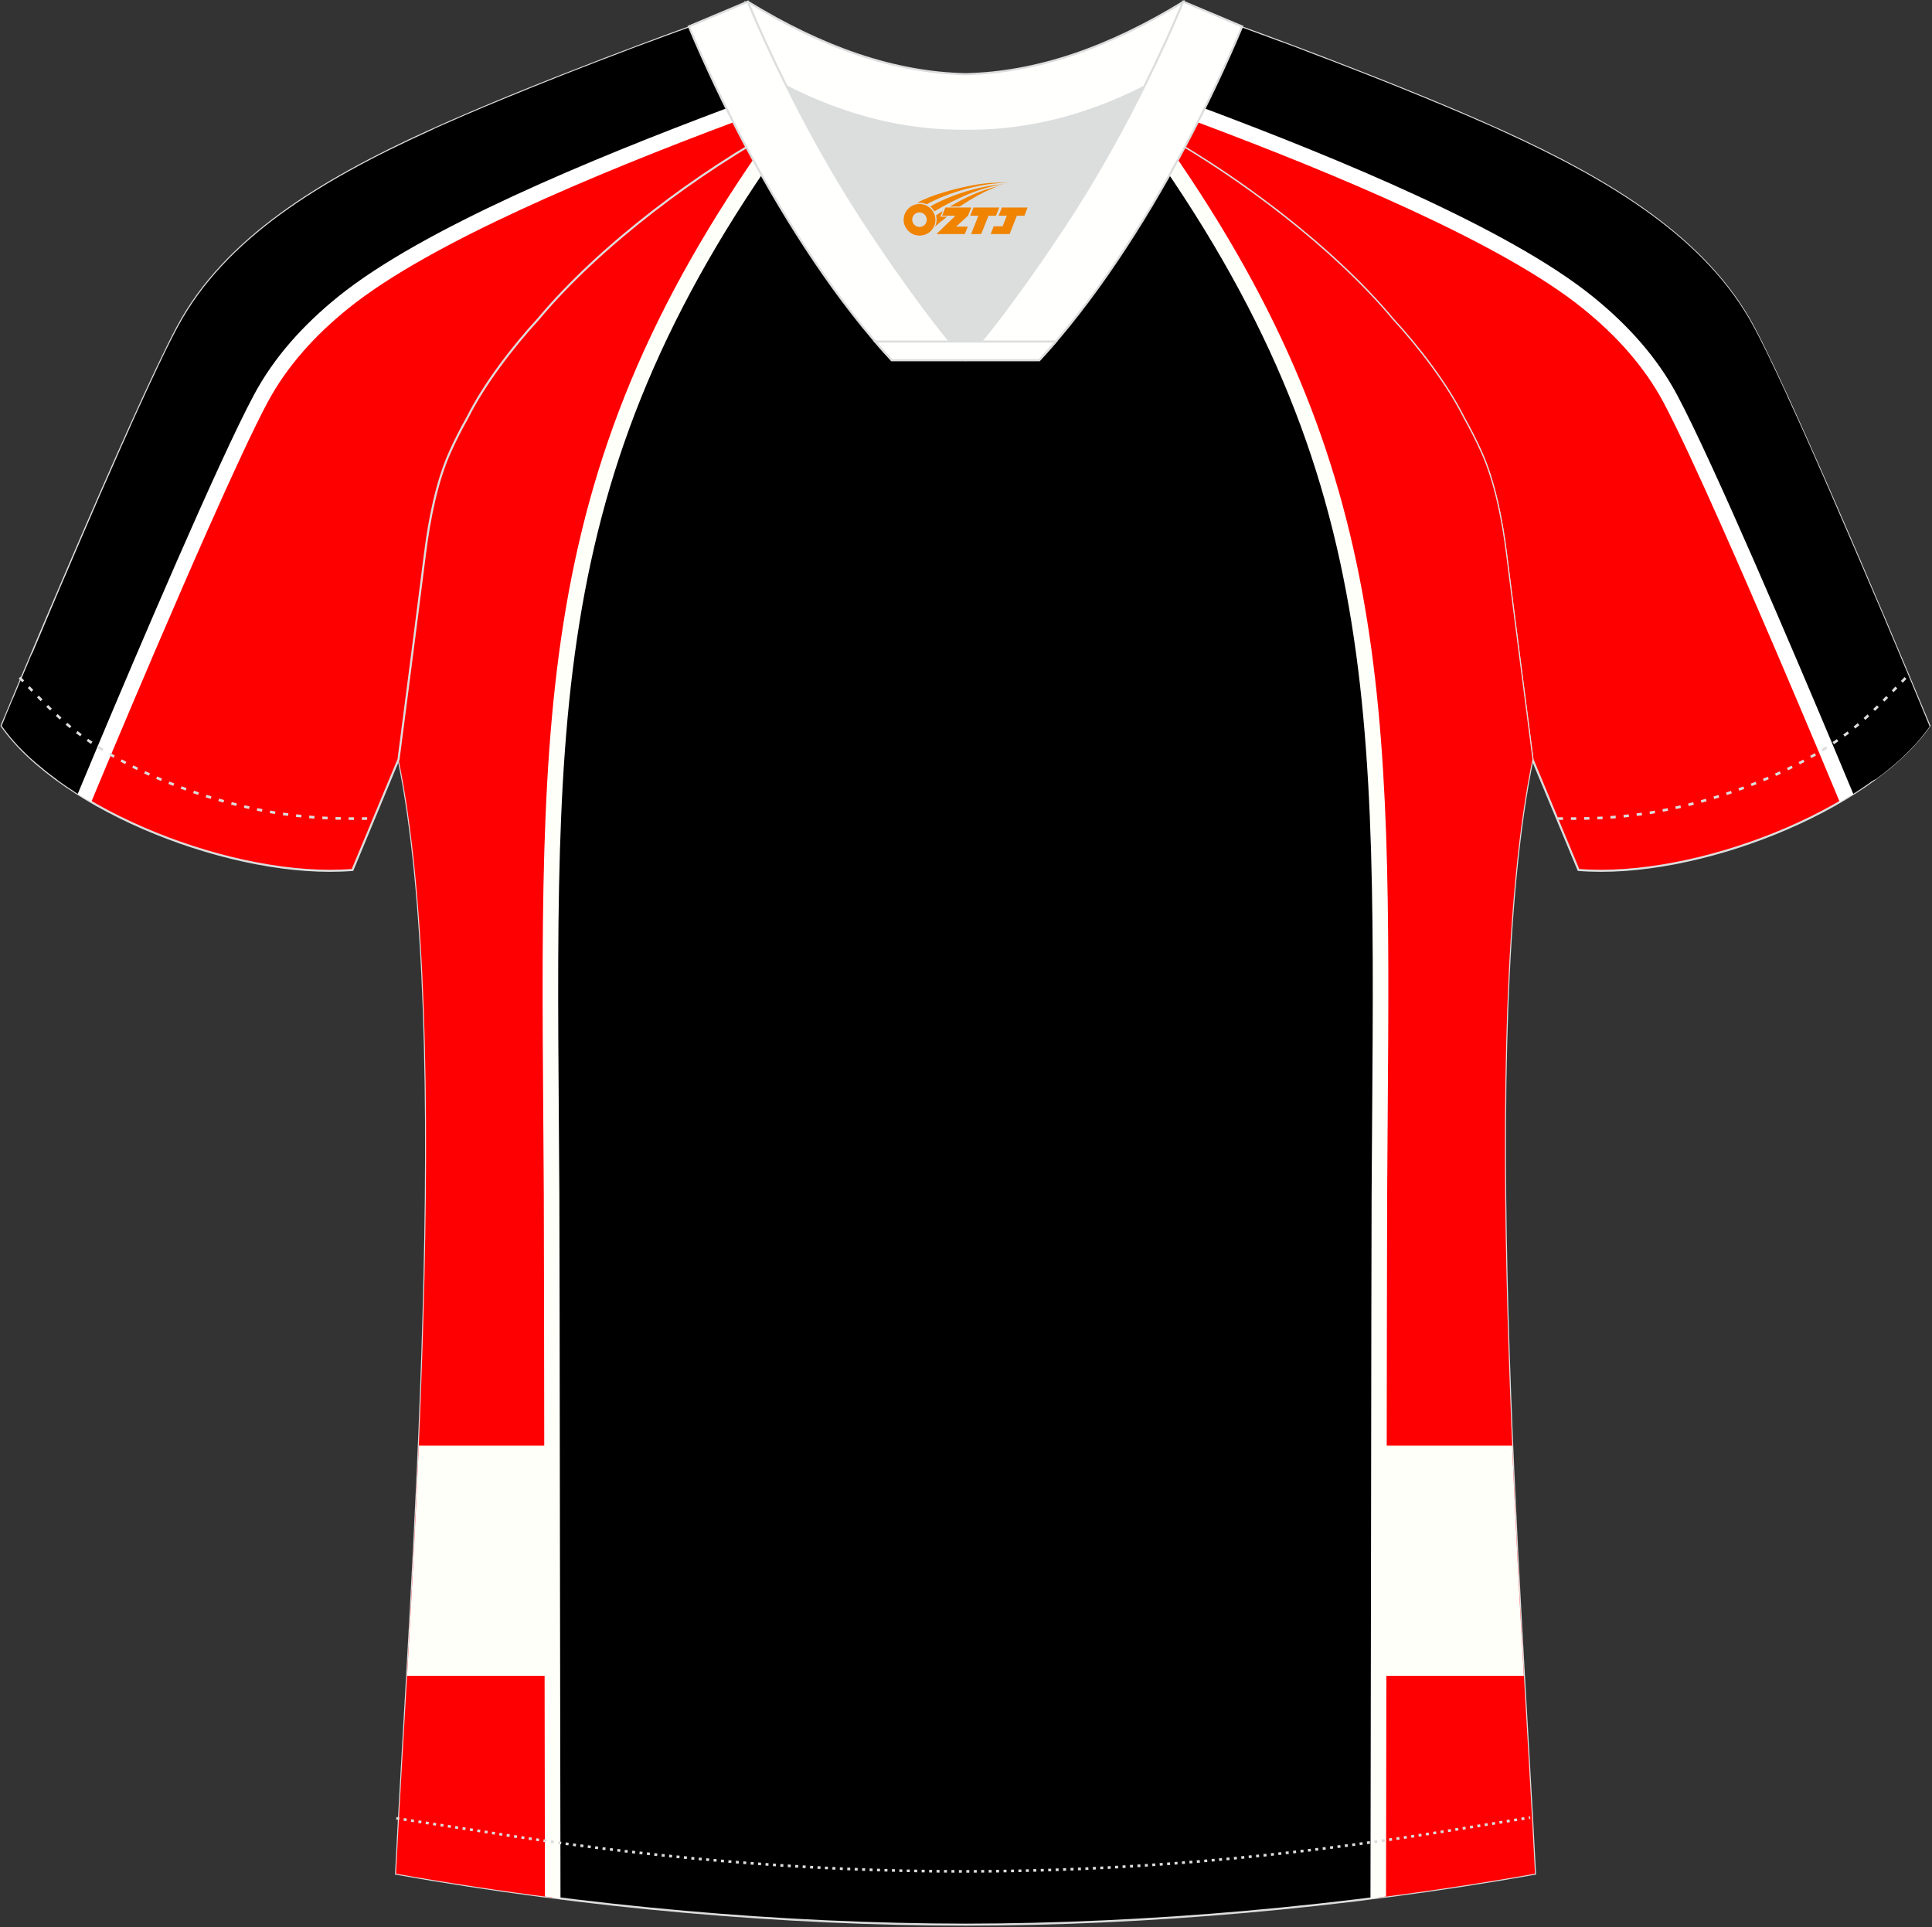
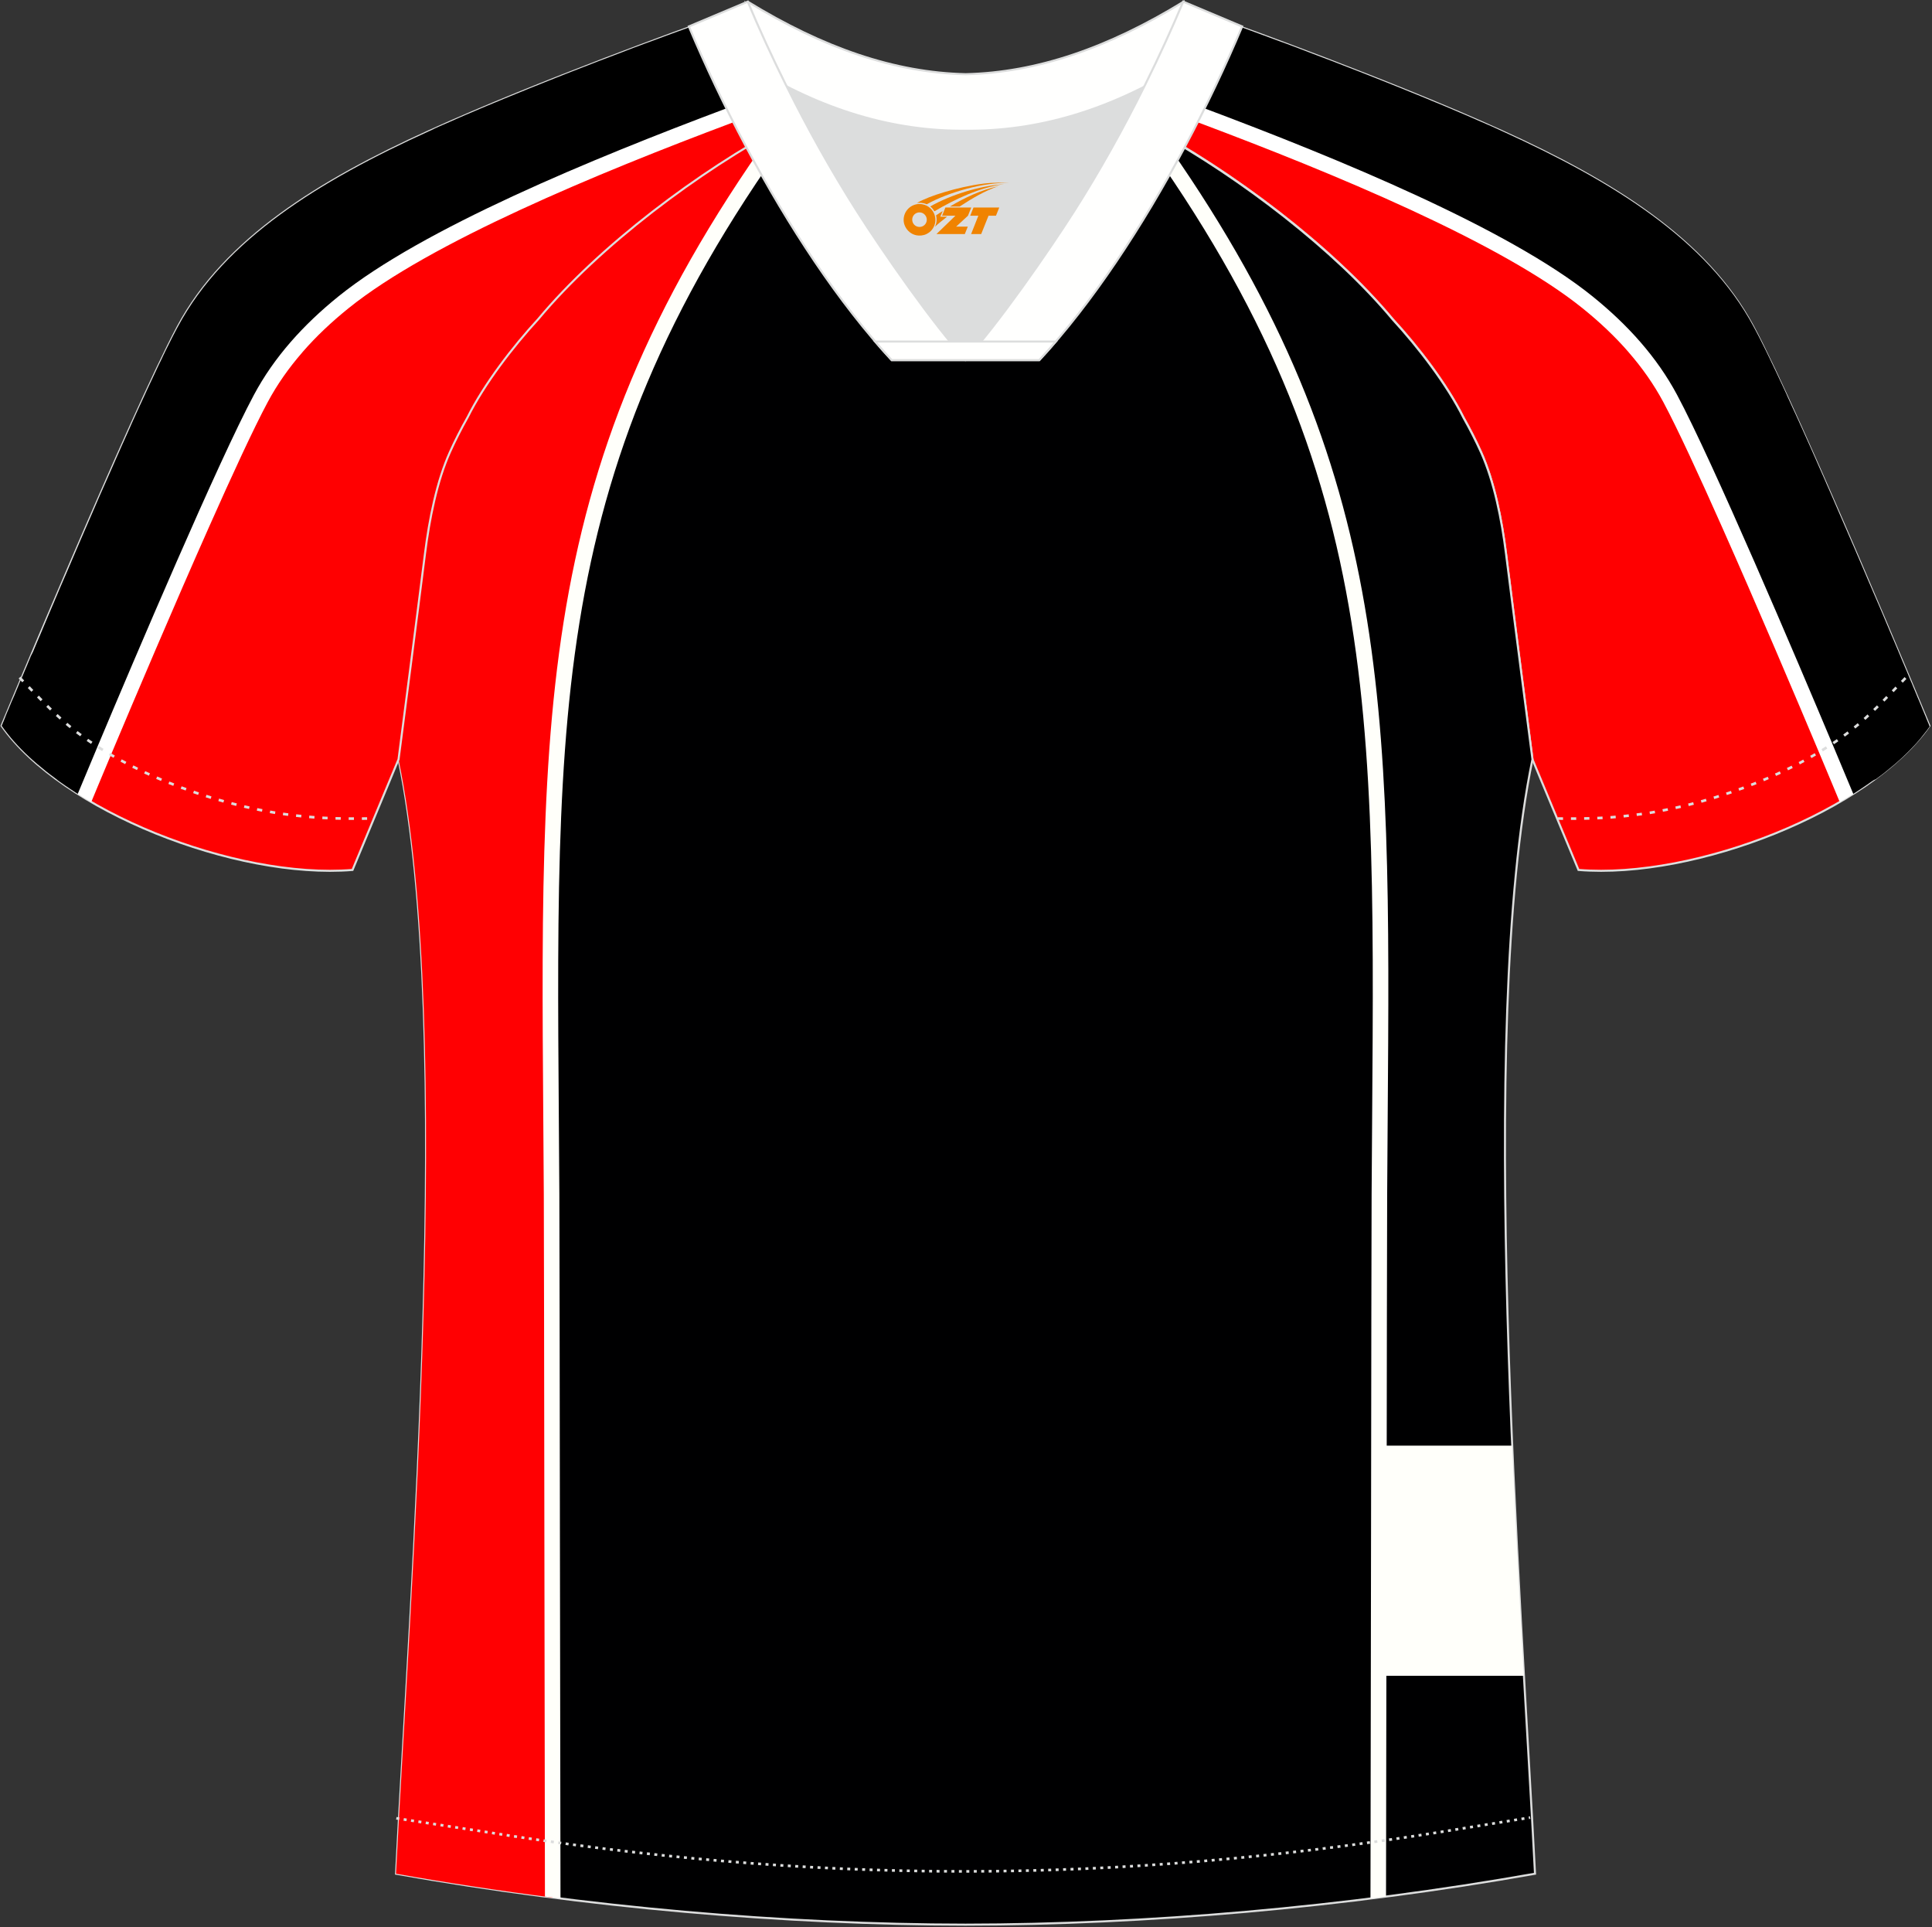
<svg xmlns="http://www.w3.org/2000/svg" version="1.1" id="图层_1" x="0px" y="0px" width="374px" height="373px" viewBox="0 0 374 373" enable-background="new 0 0 374 373" xml:space="preserve">
  <rect x="0" y="0" width="374" height="373" fill="#333333" stroke="none" />
  <g>
    <path fill="#FF0001" stroke="#DCDDDD" stroke-width="0.4" stroke-miterlimit="22.926" d="M222,24.33   c7.08-5.95,12.46-12.55,16.99-19.55c0,0,30.63,10.99,51.78,20.61c21.15,9.61,39.54,20.88,48.62,37.85s34.11,77.23,34.11,77.23   c-11.56,16.47-45.25,29.73-67.93,27.9l-8.91-21.4c0,0-3.8-29.24-5.12-39.81c-0.85-6.78-2.31-14.06-4.84-19.68   c-1.01-2.25-2.15-4.48-3.4-6.7c-3.26-6.52-8.77-13.67-13.7-19.02C257.72,47.5,238.37,33.07,222,24.33z" />
    <path fill="#FFFFFF" d="M310.15,54.97c-8.33-6.71-20.8-13.49-34.49-19.82c-12.45-5.76-26-11.18-38.3-15.84   c0.78-1.62,1.55-3.27,2.31-4.93c0.81-1.76,1.6-3.53,2.36-5.28c3.97,1.46,10.47,3.88,17.86,6.75c9.42,3.66,20.39,8.1,29.63,12.29   c10.4,4.73,20.11,9.85,28.29,15.85c8.04,5.89,14.61,12.63,18.91,20.67c3.39,6.34,9.11,18.96,14.89,32.17   c5.87,13.41,11.69,27.15,15.32,35.79c1.31,3.13,2.44,5.82,3.11,7.43c-1.33,1.69-2.91,3.34-4.69,4.93   c-1.58,1.41-3.33,2.79-5.22,4.12c-0.61-1.46-1.42-3.38-2.42-5.76c-4.45-10.58-12.04-28.49-18.85-43.8   c-4.54-10.21-8.76-19.33-11.55-24.54c-2.08-3.89-4.59-7.47-7.47-10.78h-0.01C316.96,60.9,313.71,57.84,310.15,54.97L310.15,54.97z    M234.55,11.12l-0.35,0.76c-1.15,2.51-2.38,5.1-3.7,7.75l-1.48,2.98l3.13,1.17c12.9,4.84,27.52,10.63,40.98,16.85   c13.29,6.15,25.34,12.67,33.24,19.04c3.29,2.65,6.28,5.47,8.9,8.49v0.01c2.63,3.02,4.89,6.23,6.72,9.65   c2.7,5.04,6.86,14.04,11.36,24.17c6.84,15.38,14.39,33.18,18.8,43.68c2.15,5.1,3.79,9.09,3.8,9.1l0.19,0.45   c7.38-4.29,13.56-9.35,17.35-14.75c0,0-25.03-60.26-34.11-77.23S311.9,35,290.76,25.39S238.98,4.78,238.98,4.78   C237.6,6.93,236.13,9.05,234.55,11.12z" />
    <path d="M362.15,151.37l-0.99,0.69c-0.31,0.21-0.62,0.42-0.93,0.63l-0.01,0.01l-0.02,0.01c-0.31,0.21-0.62,0.41-0.93,0.61   l-0.09,0.06l-0.42,0.27c-0.03-0.08-1.49-3.6-3.82-9.13c-7.36-17.52-23.41-55.24-30.29-68.1c-3.91-7.31-9.55-13.56-16.39-19.08   c-16.22-13.08-49.06-26.61-75.06-36.36c2.61-5.27,5.02-10.54,7.19-15.68l0,0l0.3,0.11h0.01l0.33,0.12l0.06,0.02l0.3,0.11l0.12,0.04   l0.27,0.1l0.18,0.07l0.23,0.08l0.26,0.09l0.18,0.07l0.34,0.13l0.12,0.04l0.43,0.16l0.06,0.02l0.51,0.19l0.02,0.01l0.52,0.19   l0.1,0.03l0.46,0.17l0.18,0.07l0.4,0.15l0.28,0.1l0.32,0.12l0.38,0.14l0.24,0.09l0.49,0.18l0.16,0.06l0.6,0.22l0.07,0.02l0.68,0.25   l0.03,0.01l0.66,0.25l0.14,0.05l0.58,0.22l0.25,0.09l0.48,0.18l0.36,0.14l0.39,0.15l0.48,0.18l0.28,0.11l0.6,0.23l0.18,0.07   l0.73,0.28l0.06,0.02l0.81,0.31l0.05,0.02l0.77,0.29l0.18,0.07l0.66,0.25l0.3,0.11l0.55,0.21l0.43,0.16l0.43,0.17l0.56,0.22   l0.31,0.12l0.69,0.27l0.18,0.07l0.83,0.32l0.06,0.02l0.9,0.35l0.07,0.03l0.83,0.32l0.21,0.08l0.71,0.28l0.34,0.13l0.58,0.23   l0.48,0.19l0.45,0.18l0.62,0.24l0.32,0.13l0.76,0.3l0.18,0.07l0.9,0.36l0.05,0.02l0.95,0.38l0.09,0.04l0.86,0.34l0.88,0.35   l0.07,0.03l0.37,0.15l0.58,0.24l0.51,0.21l0.45,0.18l0.65,0.26l0.31,0.13l0.79,0.32l0.17,0.07l0.92,0.38l0.03,0.01l0.96,0.4   l0.11,0.05l0.85,0.35l0.25,0.1l0.27,0.11l0.74,0.31l0.08,0.03l0.57,0.24l0.52,0.22l0.15,0.06l0.77,0.33l0.16,0.07l0.29,0.12   l0.79,0.34l0.15,0.06l0.92,0.39l0.01,0.01l0.13,0.05l0.92,0.4l0.8,0.35l0.25,0.11l0.13,0.06l0.91,0.4l0.03,0.01l0.78,0.34l0.46,0.2   l0.17,0.07l0.63,0.28l0.07,0.03l0.93,0.42l0.02,0.01l0.13,0.06l0.87,0.4c21.15,9.61,39.54,20.88,48.62,37.85   c0.13,0.24,0.26,0.48,0.39,0.73l0.14,0.27l0.32,0.61l0.09,0.17l0.34,0.67l0.12,0.24l0.38,0.76l0.05,0.09l0.15,0.31l0.4,0.8   l0.05,0.11l0.47,0.97l0.05,0.09l0.04,0.09l0.42,0.88l0.03,0.07l0.25,0.51l0.24,0.51l0.27,0.56c0.35,0.74,0.71,1.5,1.07,2.28   l0.02,0.04l0.54,1.16l0.14,0.3l0.42,0.92L346,76.7l0.1,0.21l0.49,1.07l0.06,0.13l0.11,0.25l0.49,1.07l0.05,0.11l0.29,0.62   l0.38,0.84l0.13,0.28l0.51,1.14l0.04,0.08l0.48,1.07l0.2,0.45l0.32,0.71l0.37,0.83l0.16,0.35l0.53,1.19l0.01,0.03l0.52,1.17   l0.18,0.41l0.35,0.8l0.35,0.8l0.71,1.61l0.02,0.04l0.54,1.23l0.15,0.36l0.39,0.88l0.33,0.75l0.21,0.49l0.5,1.15l0.04,0.1l0.54,1.25   l0.13,0.3l0.41,0.95l0.3,0.69l0.24,0.55l0.47,1.09l0.07,0.16l0.54,1.24l0.1,0.24l0.44,1.01l0.27,0.63l0.27,0.61l0.44,1.02   l0.09,0.22l0.53,1.23l0.07,0.17l0.45,1.05l0.24,0.56l0.28,0.66l0.4,0.93l0.11,0.27l0.51,1.19l0.05,0.11l0.46,1.07l0.2,0.48   l0.3,0.69l0.36,0.84l0.14,0.32l0.49,1.14l0.02,0.05l0.46,1.08l0.17,0.4l0.3,0.71l0.31,0.74l0.15,0.35l0.45,1.07V122l0.45,1.06   l0.14,0.32l0.3,0.71l0.27,0.64l0.16,0.38l0.4,0.94l0.02,0.06l0.41,0.97l0.1,0.25l0.29,0.7l0.23,0.53l0.16,0.39l0.34,0.8l0.04,0.09   l0.36,0.86l0.07,0.18l0.27,0.65l0.11,0.26l0.07,0.17l0.04,0.08l0.11,0.25l0.1,0.25l0.1,0.25l0.08,0.2l0.02,0.04l0.1,0.24l0.1,0.24   l0.1,0.23l0.09,0.22v0.01l0.1,0.23l0.09,0.22l0.09,0.22l0.09,0.22l0.01,0.03l0.08,0.18l0.09,0.21l0.09,0.21l0.09,0.2l0.02,0.06   l0.14,0.34l0.08,0.19l0.08,0.19l0.04,0.08l0.04,0.1l0.07,0.18l0.07,0.18l0.07,0.17l0.04,0.1l0.03,0.07l0.07,0.16l0.07,0.16   l0.06,0.16l0.05,0.12l0.02,0.04l0.06,0.15l0.06,0.15l0.06,0.14l0.05,0.12l0.01,0.01l0.05,0.13l0.05,0.13l0.05,0.13l0.05,0.12v0.01   l0.04,0.11l0.05,0.11l0.05,0.11l0.04,0.1l0.01,0.02l0.03,0.08l0.04,0.09l0.03,0.09l0.04,0.08l0.02,0.03l0.02,0.05l0.03,0.08   l0.03,0.07l0.03,0.07l0.01,0.03l0.01,0.03l0.02,0.06l0.02,0.05l0.02,0.05l0.01,0.03l0.01,0.01l0.02,0.04l0.02,0.03l0.01,0.03   l0.01,0.02l0,0l0.01,0.02l0.01,0.01v0.01l0,0c-0.17,0.25-0.35,0.5-0.54,0.75l-0.03,0.04c-0.37,0.49-0.77,0.99-1.17,1.48l-0.04,0.05   c-0.2,0.24-0.4,0.47-0.61,0.71l-0.02,0.02l-0.02,0.03c-0.21,0.24-0.43,0.48-0.65,0.71l-0.02,0.02c-0.22,0.24-0.45,0.48-0.68,0.71   l-0.02,0.03c-0.48,0.49-0.98,0.97-1.49,1.45l0,0c-0.25,0.24-0.51,0.47-0.77,0.7l-0.05,0.04c-0.25,0.23-0.51,0.46-0.77,0.68   l-0.03,0.02c-0.54,0.46-1.1,0.92-1.67,1.38l-0.05,0.04c-0.28,0.22-0.56,0.44-0.85,0.66l-0.02,0.01l-0.94,0.7   C362.76,150.94,362.46,151.15,362.15,151.37z" />
    <path fill="#000001" stroke="#DCDDDD" stroke-width="0.4" stroke-miterlimit="22.926" d="M291.55,107.27   c1.27,10.18,4.85,37.71,5.11,39.69c-10.86,52.55-2.19,162.18,0.49,215.68c-36.81,6.53-75.42,9.83-110.24,9.86   c-34.82-0.03-73.43-3.33-110.24-9.86c2.68-53.5,11.35-163.13,0.49-215.68c0.26-1.98,3.83-29.51,5.11-39.69   c0.85-6.78,2.31-14.06,4.84-19.68c1.01-2.25,2.15-4.48,3.4-6.7c3.26-6.52,8.77-13.67,13.69-19.02   c11.2-13.44,29.03-27.03,44.74-35.86c0.96-0.54-1.02-15.4-0.07-15.91c3.94,3.32,25.19,3.26,30.33,6.12l-2.64,0.68   c6.1,2.82,12.98,4.24,19.71,4.25c6.74-0.02-2.74-1.43,3.36-4.26l5.69-2.51c5.14-2.86,16.2-2.27,20.14-5.58   c0.73,0.39-1.96,16.43-1.22,16.84c15.87,8.82,34.04,22.6,45.4,36.23c4.92,5.36,10.44,12.5,13.69,19.02c1.25,2.22,2.39,4.46,3.4,6.7   C289.24,93.22,290.71,100.5,291.55,107.27z" />
    <path fill="#FF0002" d="M106.99,367.26c-0.08-43.45-0.16-125.64-0.22-136.08c-0.54-96.2-4.09-144.11,54.08-218.18   c-5.43-0.68-10.31-1.48-12-2.9c-0.95,0.51,1.04,15.37,0.07,15.91c-15.71,8.84-33.54,22.42-44.74,35.86   c-4.93,5.36-10.44,12.51-13.69,19.02c-1.25,2.22-2.39,4.46-3.4,6.7c-2.53,5.62-3.99,12.9-4.84,19.68   c-1.27,10.18-4.85,37.71-5.1,39.69c10.86,52.55,2.19,162.18-0.49,215.68C86.68,364.42,96.83,365.96,106.99,367.26z" />
    <path fill="#FFFFFA" d="M105.49,367.06c-0.04-19.11-0.07-45.64-0.11-70.27c-0.04-31.43-0.08-59.77-0.11-65.61   c-0.03-4.99-0.06-9.85-0.1-14.6c-0.64-86.71-0.97-133.6,53.94-203.81c1.13,0.15,2.31,0.3,3.49,0.44   C107.21,83.45,107.54,130,108.18,216.57c0.03,4.74,0.07,9.6,0.1,14.6c0.03,5.84,0.07,34.18,0.11,65.62   c0.03,24.79,0.07,51.52,0.11,70.65C107.5,367.32,106.49,367.19,105.49,367.06z" />
-     <path fill="#FFFFFA" d="M106.87,279.79H81.08c-0.67,15.55-1.48,30.67-2.27,44.54h28.12L106.87,279.79z" />
-     <path fill="#FF0002" d="M266.81,367.26c0.08-43.45,0.16-125.64,0.22-136.08c0.54-96.49,4.11-144.41-54.62-218.86   c4.97-0.86,10.48-1.38,13.03-3.52c0.73,0.39-1.96,16.43-1.22,16.84c15.87,8.82,34.04,22.6,45.4,36.23   c4.92,5.36,10.44,12.51,13.69,19.02c1.25,2.22,2.39,4.46,3.4,6.7c2.52,5.62,3.99,12.9,4.84,19.68c1.27,10.18,4.85,37.71,5.11,39.69   c-10.86,52.55-2.19,162.18,0.49,215.68C287.13,364.42,276.98,365.96,266.81,367.26z" />
    <path fill="#FFFFFA" d="M265.3,367.45c0.04-19.14,0.07-45.86,0.11-70.65c0.04-31.44,0.08-59.78,0.11-65.62   c0.03-4.99,0.06-9.86,0.1-14.6c0.64-86.81,0.98-133.38-54.89-203.95c1.09-0.22,2.23-0.41,3.38-0.6c3.56,4.53,6.89,8.96,10.01,13.31   c0.02,0.16,0.05,0.26,0.1,0.29l0.17,0.09c45.17,63.3,44.84,109.58,44.24,190.85c-0.04,4.74-0.07,9.6-0.1,14.6   c-0.03,5.85-0.07,34.18-0.11,65.61c-0.03,24.63-0.07,51.15-0.11,70.27C267.31,367.19,266.31,367.32,265.3,367.45z" />
    <path fill="#FFFFFA" d="M266.93,279.79h25.79c0.66,15.55,1.48,30.67,2.27,44.54h-28.12L266.93,279.79z" />
    <path fill="#FF0001" stroke="#DCDDDD" stroke-width="0.4" stroke-miterlimit="22.926" d="M151.8,24.33   c-7.08-5.95-12.46-12.55-16.99-19.55c0,0-30.63,10.99-51.78,20.61C61.88,35,43.5,46.27,34.42,63.24S0.31,140.47,0.31,140.47   c11.56,16.47,45.25,29.73,67.93,27.9l8.91-21.4c0,0,3.8-29.24,5.12-39.81c0.85-6.78,2.31-14.06,4.84-19.68   c1.01-2.25,2.15-4.48,3.4-6.7c3.26-6.52,8.77-13.67,13.69-19.02C116.09,47.5,135.44,33.07,151.8,24.33z" />
    <path fill="#FFFFFF" d="M63.65,54.97c8.33-6.71,20.81-13.49,34.49-19.82c12.45-5.76,26-11.18,38.3-15.84   c-0.78-1.62-1.55-3.27-2.31-4.93c-0.81-1.76-1.6-3.53-2.36-5.28c-3.97,1.46-10.47,3.88-17.86,6.75c-9.43,3.66-20.4,8.1-29.63,12.29   c-10.4,4.73-20.11,9.85-28.29,15.85c-8.04,5.89-14.61,12.63-18.91,20.67c-3.4,6.34-9.11,18.96-14.9,32.17   c-5.87,13.41-11.69,27.15-15.32,35.79c-1.31,3.13-2.44,5.82-3.11,7.43c1.33,1.69,2.91,3.34,4.69,4.93   c1.58,1.41,3.33,2.79,5.22,4.12c0.61-1.46,1.42-3.38,2.42-5.76c4.45-10.58,12.04-28.49,18.85-43.8   C39.47,89.33,43.69,80.21,46.48,75c2.08-3.89,4.6-7.47,7.47-10.78h0.01C56.85,60.9,60.1,57.84,63.65,54.97L63.65,54.97z    M139.26,11.12l0.35,0.76c1.15,2.51,2.38,5.1,3.7,7.75l1.48,2.98l-3.13,1.17c-12.9,4.84-27.52,10.63-40.98,16.85   c-13.3,6.15-25.35,12.68-33.24,19.05c-3.29,2.65-6.28,5.47-8.9,8.49v0.01c-2.63,3.02-4.89,6.23-6.72,9.65   c-2.7,5.04-6.86,14.04-11.36,24.17c-6.84,15.38-14.39,33.18-18.81,43.68c-2.15,5.1-3.79,9.09-3.8,9.1l-0.18,0.45   c-7.38-4.29-13.56-9.35-17.35-14.75c0,0,25.03-60.26,34.11-77.23S61.9,35.01,83.05,25.4s51.78-20.61,51.78-20.61   C136.2,6.93,137.68,9.05,139.26,11.12z" />
    <path d="M11.66,151.37l0.99,0.69c0.31,0.21,0.62,0.42,0.93,0.63l0.01,0.01l0.02,0.01c0.31,0.21,0.62,0.41,0.93,0.61l0.09,0.06   l0.42,0.27c0.03-0.08,1.5-3.6,3.82-9.13c7.36-17.52,23.4-55.24,30.29-68.1c3.91-7.31,9.55-13.56,16.39-19.08   c16.22-13.08,49.06-26.61,75.06-36.36c-2.61-5.27-5.02-10.54-7.19-15.68l0,0l-0.3,0.11h-0.01l-0.33,0.12l-0.06,0.02l-0.3,0.11   L132.3,5.7l-0.27,0.1l-0.18,0.07l-0.23,0.08l-0.26,0.09l-0.18,0.06l-0.34,0.13l-0.12,0.04l-0.43,0.16l-0.06,0.02l-0.51,0.19   l-0.02,0.01l-0.52,0.19l-0.1,0.03l-0.46,0.17l-0.18,0.07l-0.39,0.15l-0.28,0.1l-0.32,0.12l-0.38,0.14l-0.24,0.09l-0.49,0.18   l-0.16,0.06l-0.6,0.22l-0.07,0.02l-0.68,0.25l-0.03,0.01l-0.66,0.25L124,8.75l-0.58,0.22l-0.25,0.09l-0.49,0.18l-0.36,0.14   l-0.39,0.15l-0.48,0.18l-0.28,0.11l-0.6,0.23l-0.18,0.07l-0.73,0.28l-0.06,0.02l-0.81,0.31l-0.05,0.02l-0.77,0.29l-0.17,0.07   l-0.66,0.25l-0.3,0.11l-0.55,0.21l-0.43,0.16l-0.43,0.17l-0.56,0.22l-0.31,0.12l-0.69,0.27l-0.18,0.07l-0.83,0.32l-0.06,0.02   l-0.9,0.35l-0.07,0.03L111,13.73l-0.21,0.08l-0.71,0.28l-0.34,0.13l-0.58,0.23l-0.48,0.19l-0.45,0.18l-0.62,0.24l-0.32,0.13   l-0.75,0.3l-0.18,0.07l-0.9,0.36l-0.05,0.02l-0.95,0.38l-0.09,0.04l-0.86,0.34l-0.88,0.35l-0.07,0.03l-0.37,0.15l-0.58,0.24   l-0.51,0.21l-0.45,0.18L100,18.12l-0.31,0.13l-0.79,0.32l-0.17,0.07l-0.93,0.38l-0.03,0.01l-0.96,0.4l-0.11,0.05l-0.85,0.35   l-0.25,0.1l-0.26,0.11l-0.74,0.31l-0.08,0.03l-0.57,0.24l-0.52,0.22l-0.15,0.06l-0.77,0.33l-0.16,0.07l-0.29,0.12l-0.79,0.34   l-0.15,0.06l-0.92,0.39l-0.01,0.01l-0.13,0.05l-0.92,0.4l-0.8,0.35l-0.25,0.11l-0.13,0.06l-0.91,0.4l0.03-0.01l-0.78,0.34   l-0.46,0.2l-0.17,0.07l-0.63,0.28l-0.07,0.03l-0.93,0.42l-0.02,0.01L83.9,25l-0.87,0.4C61.88,35,43.5,46.27,34.42,63.24   c-0.13,0.24-0.26,0.48-0.39,0.73l-0.14,0.27l-0.32,0.61l-0.09,0.17l-0.34,0.67l-0.12,0.24l-0.38,0.76l-0.04,0.09l-0.16,0.31   l-0.4,0.8L31.99,68l-0.47,0.97l-0.04,0.09l-0.04,0.09l-0.42,0.88l-0.04,0.07l-0.25,0.51l-0.24,0.51l-0.26,0.56   c-0.35,0.74-0.71,1.5-1.07,2.28L29.14,74l-0.54,1.16l-0.14,0.3l-0.42,0.92l-0.13,0.29l-0.1,0.21l-0.49,1.07l-0.06,0.13l-0.12,0.25   l-0.49,1.07l-0.05,0.11l-0.28,0.62l-0.38,0.84l-0.13,0.28l-0.51,1.14l-0.03,0.08l-0.48,1.07l-0.2,0.45l-0.32,0.71l-0.37,0.83   l-0.16,0.35l-0.53,1.19L23.2,87.1l-0.52,1.17l-0.18,0.41l-0.35,0.8l-0.35,0.8l-0.71,1.61l-0.02,0.04l-0.54,1.23l-0.16,0.36   l-0.39,0.88l-0.33,0.75l-0.22,0.49l-0.5,1.15l-0.04,0.1l-0.54,1.25l-0.13,0.3l-0.41,0.95l-0.3,0.69l-0.24,0.55l-0.47,1.09   l-0.07,0.16l-0.54,1.24l-0.1,0.24l-0.44,1.01L15.38,105l-0.26,0.61l-0.44,1.02l-0.09,0.22l-0.53,1.23l-0.07,0.17l-0.45,1.05   l-0.24,0.56l-0.28,0.66l-0.4,0.93l-0.12,0.27l-0.51,1.19l-0.05,0.11l-0.46,1.07l-0.2,0.48l-0.29,0.69l-0.36,0.84l-0.13,0.32   l-0.49,1.14l-0.02,0.05l-0.46,1.08l-0.17,0.4l-0.3,0.71l-0.31,0.74l-0.15,0.35l-0.45,1.07v0.01l-0.45,1.06l-0.14,0.32l-0.3,0.71   l-0.27,0.64l-0.16,0.38l-0.39,0.94l-0.02,0.06L5.96,127l-0.1,0.25l-0.29,0.7l-0.22,0.53l-0.16,0.39l-0.34,0.8l-0.04,0.09   l-0.36,0.86l-0.07,0.18l-0.3,0.65l-0.1,0.25l-0.07,0.17l-0.04,0.08l-0.11,0.25l-0.1,0.25l-0.1,0.25l-0.08,0.2l-0.02,0.04l-0.1,0.24   l-0.1,0.24l-0.1,0.23l-0.09,0.22v0.01l-0.1,0.23l-0.09,0.22l-0.09,0.22l-0.09,0.22l-0.02,0.03l-0.08,0.18l-0.09,0.21l-0.09,0.21   l-0.09,0.2l-0.03,0.06L2.16,136l-0.08,0.19L2,136.38l-0.03,0.08l-0.04,0.1l-0.08,0.18l-0.07,0.18l-0.07,0.17l-0.04,0.1l-0.03,0.07   l-0.07,0.16l-0.07,0.16l-0.07,0.16l-0.05,0.12l-0.02,0.04l-0.06,0.15l-0.06,0.15l-0.06,0.14l-0.05,0.12v0.01l-0.05,0.13l-0.05,0.13   l-0.05,0.13l-0.05,0.12v0.01l-0.04,0.11l-0.05,0.11l-0.04,0.11l-0.04,0.1l-0.01,0.02l-0.03,0.08l-0.04,0.09l-0.04,0.09l-0.04,0.08   l-0.01,0.03l-0.02,0.05l-0.03,0.08l-0.03,0.07l-0.03,0.07l-0.01,0.03l-0.01,0.03l-0.02,0.06l-0.02,0.05L0.4,140.3l-0.02,0v0.01   l-0.02,0.04l-0.01,0.03l-0.01,0.03l-0.01,0.02l0,0l-0.01,0.02v0.01v0.01l0,0c0.17,0.25,0.35,0.5,0.54,0.75l0.03,0.04   c0.37,0.49,0.76,0.99,1.17,1.48l0.04,0.05c0.2,0.24,0.4,0.47,0.61,0.71l0.02,0.02l0.03,0.03c0.21,0.24,0.43,0.48,0.64,0.71   l0.02,0.02c0.22,0.24,0.45,0.48,0.68,0.71l0.03,0.03c0.48,0.49,0.97,0.97,1.49,1.45l0,0c0.25,0.24,0.51,0.47,0.77,0.7l0.05,0.04   c0.25,0.23,0.51,0.46,0.78,0.68l0.03,0.02c0.54,0.46,1.1,0.92,1.67,1.38l0.05,0.04c0.28,0.22,0.56,0.44,0.85,0.66L9.84,150   l0.94,0.7C11.05,150.94,11.35,151.15,11.66,151.37z" />
    <path fill="none" stroke="#DCDDDD" stroke-width="0.51" stroke-miterlimit="22.926" stroke-dasharray="1.02,1.531" d="   M3.79,131.14c2.92,3.02,6.09,6.41,9.27,9.1c10.32,8.74,27.36,15.21,41.6,17.27c5.61,0.81,10.34,0.99,16.71,0.91" />
    <path fill="none" stroke="#DCDDDD" stroke-width="0.51" stroke-miterlimit="22.926" stroke-dasharray="0.576,0.865" d="   M76.72,351.91c1.31,0.22,15.14,2.3,16.45,2.51c30.89,4.95,61.95,7.77,93.3,7.77c30.85,0,61.41-2.73,91.81-7.53   c1.81-0.28,16.13-2.59,17.93-2.89" />
    <path fill="none" stroke="#DCDDDD" stroke-width="0.51" stroke-miterlimit="22.926" stroke-dasharray="1.02,1.531" d="   M368.87,131.22c-2.9,3-6.03,6.35-9.19,9.02c-10.32,8.74-27.36,15.21-41.61,17.27c-5.61,0.81-10.34,0.99-16.71,0.91" />
    <path fill="#FFFFFE" stroke="#DCDDDD" stroke-width="0.4" stroke-miterlimit="22.926" d="M145.44,12.88   c13.69,8.44,27.53,12.57,41.51,12.42c13.98,0.15,27.82-3.98,41.51-12.42c1.75-6.97,0.68-12.56,0.68-12.56   c-14.63,8.96-28.42,13.72-42.2,14.04c-13.77-0.31-27.57-5.07-42.2-14.04C144.75,0.32,143.68,5.92,145.44,12.88z" />
    <path fill="#DCDDDD" d="M218.12,18.43c-10.31,4.7-20.7,6.99-31.17,6.88c-10.47,0.11-20.86-2.18-31.17-6.88   c-1.16-0.53-2.32-1.09-3.48-1.68c4.1,8.24,8.7,16.46,13.6,24.17c4.88,7.67,14.79,21.97,21.04,28.72l-0.04,0.06   c6.25-6.75,16.15-21.05,21.04-28.72c4.91-7.71,9.5-15.93,13.6-24.17l0.02-0.04C220.42,17.35,219.27,17.9,218.12,18.43z" />
    <path fill="#FFFFFE" stroke="#DCDDDD" stroke-width="0.4" stroke-miterlimit="22.926" d="M152.12,16.4   c-2.68-5.4-5.16-10.81-7.37-16.08l-11.4,4.8c3.2,7.6,6.93,15.5,11.06,23.25c8.22,15.44,18,30.33,28.21,41.32h14.28l0.04-0.06   c-6.25-6.75-16.16-21.05-21.04-28.72c-4.91-7.71-9.5-15.93-13.6-24.17C152.24,16.63,152.18,16.51,152.12,16.4z" />
    <path fill="#FFFFFE" stroke="#DCDDDD" stroke-width="0.4" stroke-miterlimit="22.926" d="M221.68,16.4   c2.68-5.4,5.15-10.81,7.37-16.08l11.41,4.8c-3.2,7.6-6.93,15.5-11.06,23.25c-8.22,15.44-18,30.33-28.21,41.32h-14.28l-0.04-0.06   c6.25-6.75,16.15-21.05,21.04-28.72c4.91-7.71,9.5-15.93,13.6-24.17C221.56,16.63,221.62,16.51,221.68,16.4z" />
    <path fill="#FFFFFE" stroke="#DCDDDD" stroke-width="0.4" stroke-miterlimit="22.926" d="M186.9,69.7h14.28   c1.08-1.16,2.15-2.36,3.21-3.6h-14.38h-0.09h-6.05H169.4c1.07,1.24,2.14,2.44,3.21,3.6H186.9z" />
  </g>
  <g id="图层_x0020_1">
    <path fill="#F08300" d="M175.11,43.56c0.416,1.136,1.472,1.984,2.752,2.032c0.144,0,0.304,0,0.448-0.016h0.016   c0.016,0,0.064,0,0.128-0.016c0.032,0,0.048-0.016,0.08-0.016c0.064-0.016,0.144-0.032,0.224-0.048c0.016,0,0.016,0,0.032,0   c0.192-0.048,0.4-0.112,0.576-0.208c0.192-0.096,0.4-0.224,0.608-0.384c0.672-0.56,1.104-1.408,1.104-2.352   c0-0.224-0.032-0.448-0.08-0.672l0,0C180.95,41.68,180.9,41.51,180.82,41.33C180.35,40.24,179.27,39.48,178,39.48C176.31,39.48,174.93,40.85,174.93,42.55C174.93,42.9,174.99,43.24,175.11,43.56L175.11,43.56L175.11,43.56z M179.41,42.58L179.41,42.58C179.38,43.36,178.72,43.96,177.94,43.92C177.15,43.89,176.56,43.24,176.59,42.45c0.032-0.784,0.688-1.376,1.472-1.344   C178.83,41.14,179.44,41.81,179.41,42.58L179.41,42.58z" />
    <polygon fill="#F08300" points="193.44,40.16 ,192.8,41.75 ,191.36,41.75 ,189.94,45.3 ,187.99,45.3 ,189.39,41.75 ,187.81,41.75    ,188.45,40.16" />
    <path fill="#F08300" d="M195.41,35.43c-1.008-0.096-3.024-0.144-5.056,0.112c-2.416,0.304-5.152,0.912-7.616,1.664   C180.69,37.81,178.82,38.53,177.47,39.3C177.67,39.27,177.86,39.25,178.05,39.25c0.48,0,0.944,0.112,1.36,0.288   C183.51,37.22,190.71,35.17,195.41,35.43L195.41,35.43L195.41,35.43z" />
    <path fill="#F08300" d="M180.88,40.9c4-2.368,8.88-4.672,13.488-5.248c-4.608,0.288-10.224,2-14.288,4.304   C180.4,40.21,180.67,40.53,180.88,40.9C180.88,40.9,180.88,40.9,180.88,40.9z" />
-     <polygon fill="#F08300" points="198.93,40.16 ,198.31,41.75 ,196.85,41.75 ,195.44,45.3 ,194.98,45.3 ,193.47,45.3 ,191.78,45.3    ,192.37,43.8 ,194.08,43.8 ,194.9,41.75 ,193.31,41.75 ,193.95,40.16" />
    <polygon fill="#F08300" points="188.02,40.16 ,187.38,41.75 ,185.09,43.86 ,187.35,43.86 ,186.77,45.3 ,181.28,45.3 ,184.95,41.75    ,182.37,41.75 ,183.01,40.16" />
    <path fill="#F08300" d="M193.3,36.02c-3.376,0.752-6.464,2.192-9.424,3.952h1.888C188.19,38.4,190.53,36.97,193.3,36.02z    M182.5,40.84C181.87,41.22,181.81,41.27,181.2,41.68c0.064,0.256,0.112,0.544,0.112,0.816c0,0.496-0.112,0.976-0.32,1.392   c0.176-0.16,0.32-0.304,0.432-0.4c0.272-0.24,0.768-0.64,1.6-1.296l0.32-0.256H182.02l0,0L182.5,40.84L182.5,40.84L182.5,40.84z" />
  </g>
</svg>